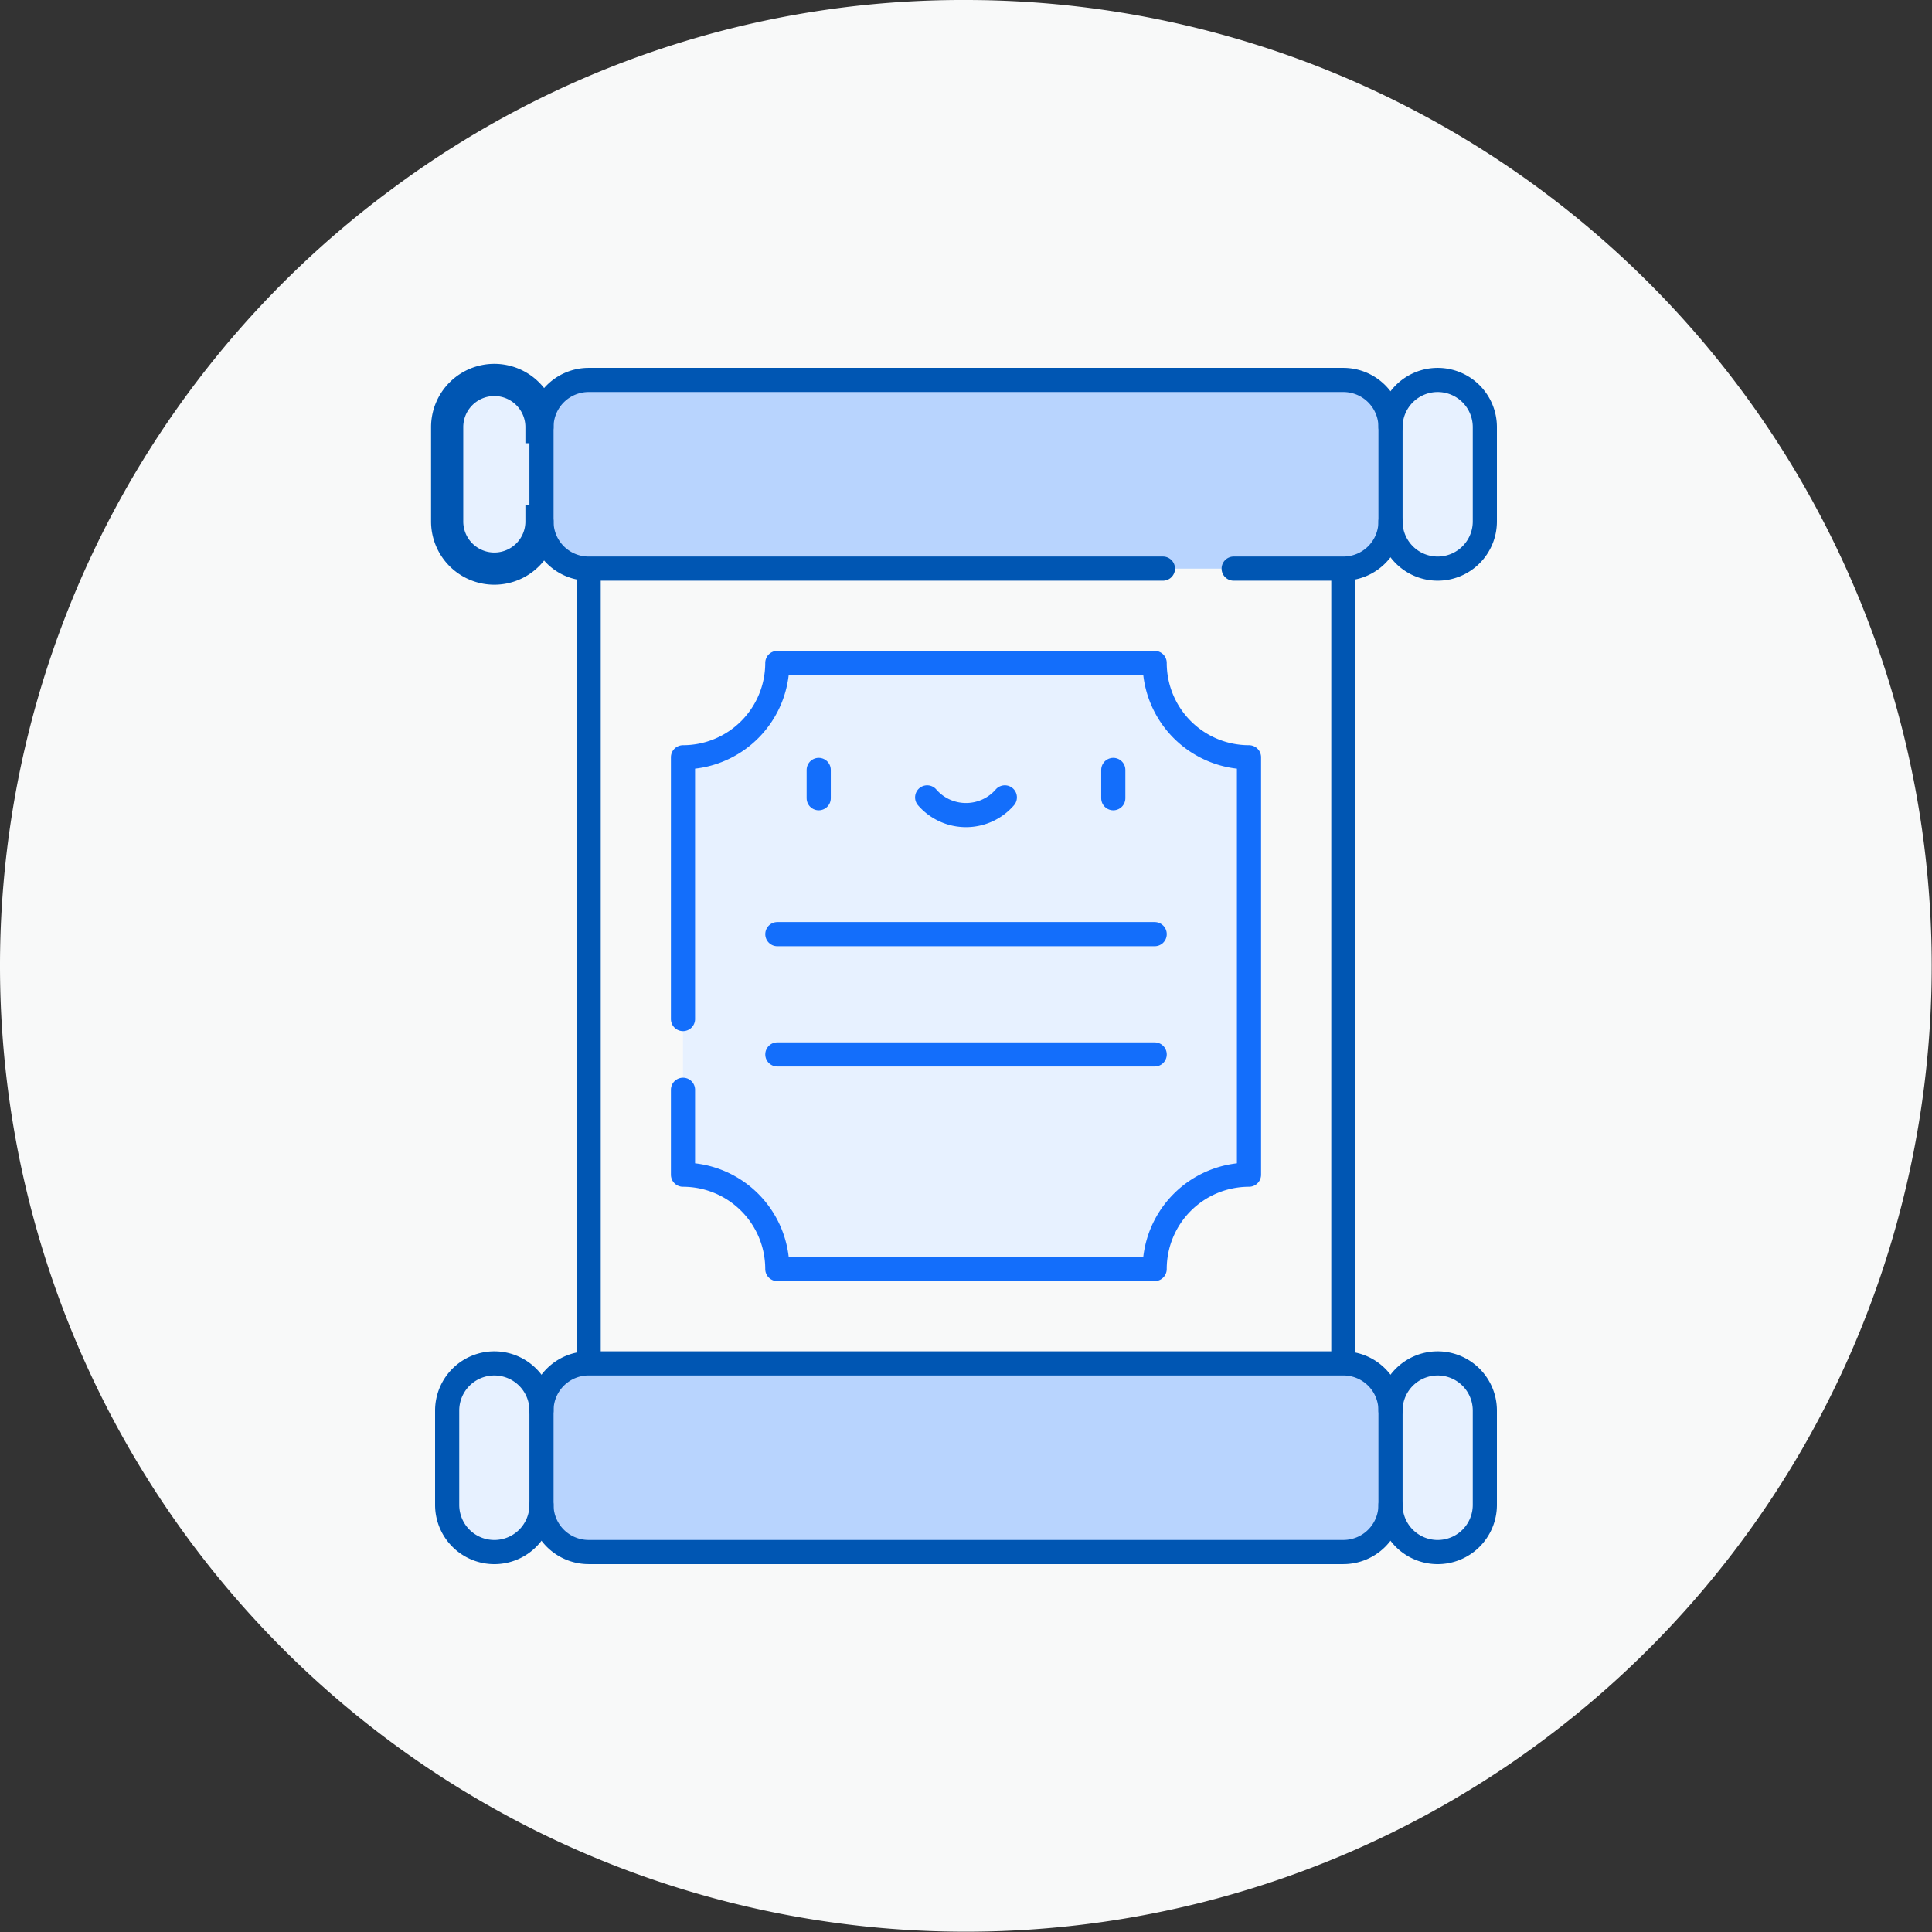
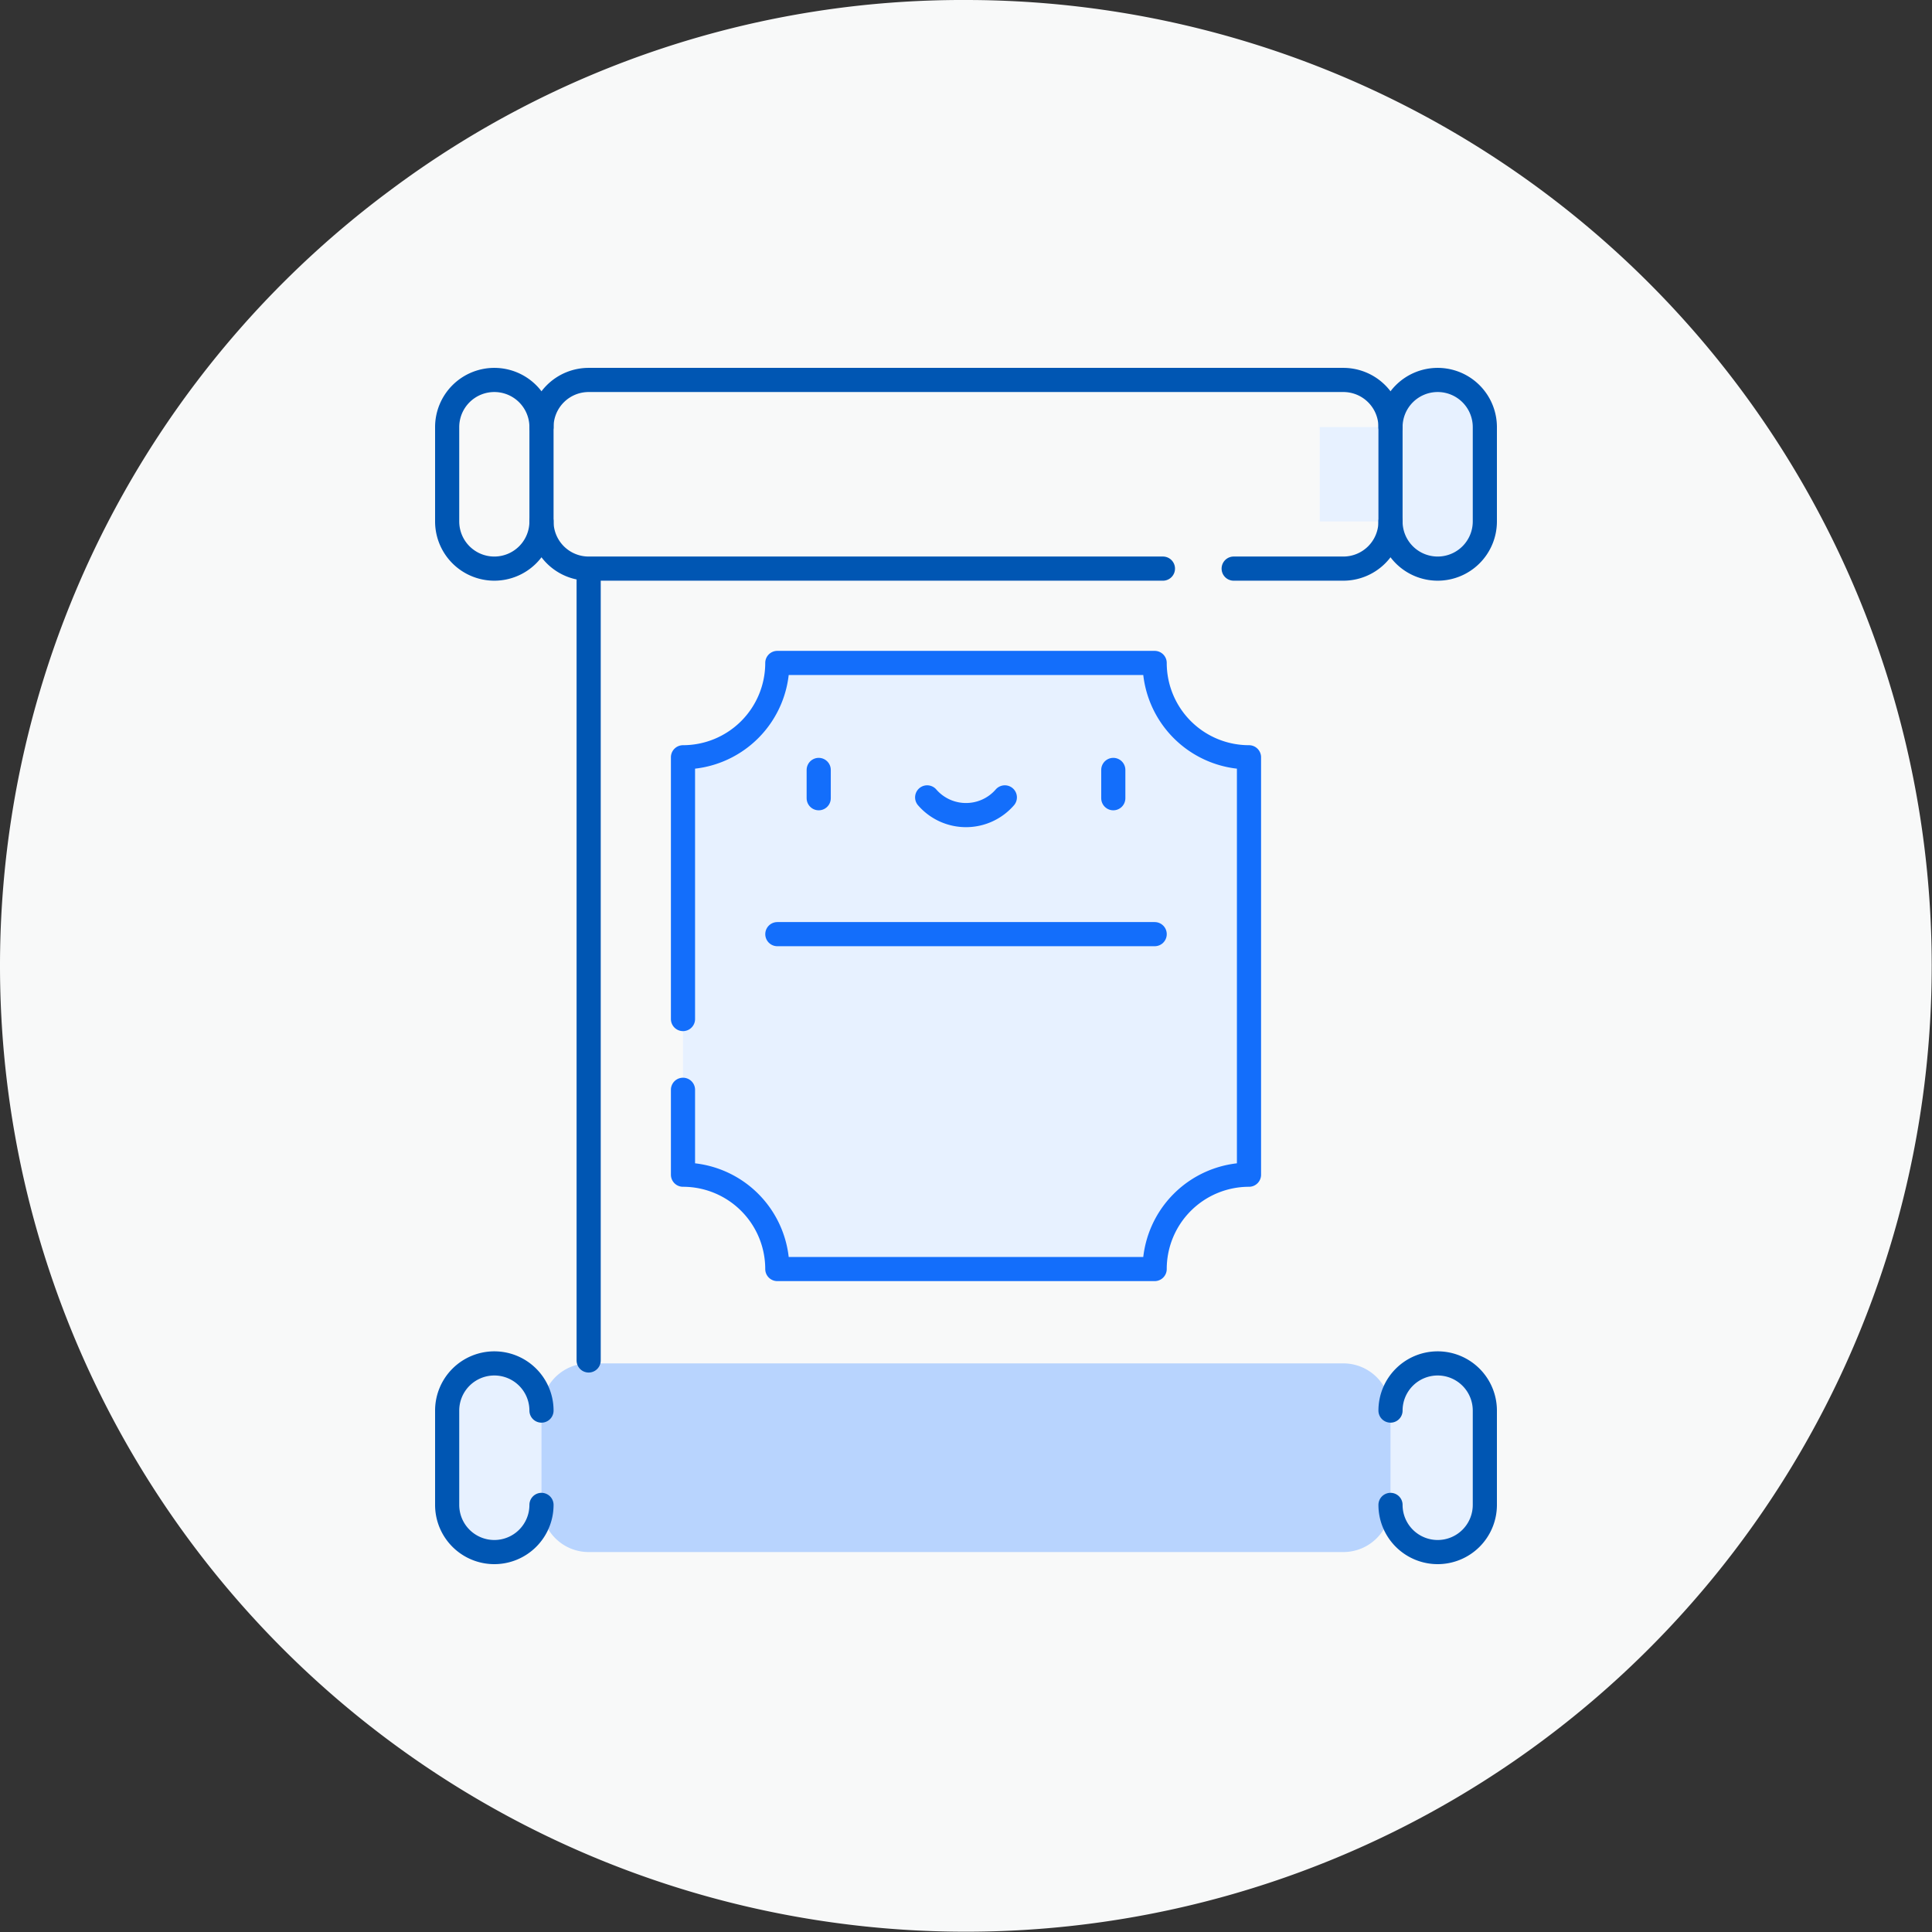
<svg xmlns="http://www.w3.org/2000/svg" width="80" height="80" viewBox="0 0 80 80">
  <rect x="0" y="0" width="80" height="80" fill="#333333" stroke="none" />
  <defs>
    <clipPath id="clip-path">
      <path id="Path_106126" data-name="Path 106126" d="M0-682.665H50v50H0Z" transform="translate(0 682.665)" />
    </clipPath>
  </defs>
  <g id="Arthabodhpatrika" transform="translate(2608 3094)">
    <path id="Path_106127" data-name="Path 106127" d="M40,0A39.994,39.994,0,1,1,16.169,7.871,39.566,39.566,0,0,1,40,0Z" transform="translate(-2608 -3094)" fill="#f8f9f9" />
    <g id="Group_35616" data-name="Group 35616" transform="translate(-2593 -3079.002)">
      <g id="Group_35615" data-name="Group 35615" transform="translate(0 0.002)" clip-path="url(#clip-path)">
        <path id="Path_106100" data-name="Path 106100" d="M-61.784-98.854a1.953,1.953,0,0,1-1.953-1.953h-2.93v-3.906h2.93a1.953,1.953,0,0,1,1.953-1.953,1.953,1.953,0,0,1,1.953,1.953v3.906a1.953,1.953,0,0,1-1.953,1.953" transform="translate(106.315 107.399)" fill="#e7f1ff" />
        <path id="Path_106101" data-name="Path 106101" d="M-61.784-98.854a1.953,1.953,0,0,1-1.953-1.953h-2.93v-3.906h2.93a1.953,1.953,0,0,1,1.953-1.953,1.953,1.953,0,0,1,1.953,1.953v3.906a1.953,1.953,0,0,1-1.953,1.953" transform="translate(106.315 148.121)" fill="#e7f1ff" />
-         <path id="Path_106102" data-name="Path 106102" d="M-24.713-98.854a1.953,1.953,0,0,0,1.953-1.953h2.93v-3.906h-2.93a1.953,1.953,0,0,0-1.953-1.953,1.953,1.953,0,0,0-1.953,1.953v3.906a1.953,1.953,0,0,0,1.953,1.953" transform="translate(30.182 107.399)" fill="#e7f1ff" stroke="#0056b3" stroke-width="1.333" />
        <path id="Path_106103" data-name="Path 106103" d="M-24.713-98.854a1.953,1.953,0,0,0,1.953-1.953h2.93v-3.906h-2.93a1.953,1.953,0,0,0-1.953-1.953,1.953,1.953,0,0,0-1.953,1.953v3.906a1.953,1.953,0,0,0,1.953,1.953" transform="translate(30.182 148.121)" fill="#e7f1ff" />
        <path id="Path_106106" data-name="Path 106106" d="M-296.562-268.141v-17.285a3.906,3.906,0,0,1-3.906-3.906h-15.625A3.906,3.906,0,0,1-320-285.426v17.285a3.906,3.906,0,0,1,3.906,3.906h15.625a3.906,3.906,0,0,1,3.906-3.906" transform="translate(333.28 301.784)" fill="#e7f1ff" />
-         <path id="Path_106108" data-name="Path 106108" d="M-420.129-98.854h-31.25a1.953,1.953,0,0,1-1.953-1.953v-3.906a1.953,1.953,0,0,1,1.953-1.953h31.25a1.953,1.953,0,0,1,1.953,1.953v3.906a1.953,1.953,0,0,1-1.953,1.953" transform="translate(460.754 107.399)" fill="#b8d4fe" />
        <path id="Path_106110" data-name="Path 106110" d="M-420.129-98.854h-31.25a1.953,1.953,0,0,1-1.953-1.953v-3.906a1.953,1.953,0,0,1,1.953-1.953h31.25a1.953,1.953,0,0,1,1.953,1.953v3.906a1.953,1.953,0,0,1-1.953,1.953" transform="translate(460.754 148.121)" fill="#b8d4fe" />
        <path id="Path_106112" data-name="Path 106112" d="M0,0V1.172" transform="translate(18.901 16.881)" fill="none" stroke="#136efb" stroke-linecap="round" stroke-linejoin="round" stroke-width="1" />
        <path id="Path_106113" data-name="Path 106113" d="M0,0V1.172" transform="translate(31.099 16.881)" fill="none" stroke="#136efb" stroke-linecap="round" stroke-linejoin="round" stroke-width="1" />
        <path id="Path_106114" data-name="Path 106114" d="M0,0A2.127,2.127,0,0,0,1.608.733,2.127,2.127,0,0,0,3.216,0" transform="translate(23.392 18.018)" fill="none" stroke="#136efb" stroke-linecap="round" stroke-linejoin="round" stroke-width="1" />
-         <path id="Path_106115" data-name="Path 106115" d="M0-412.978v-32.638" transform="translate(40.625 454.287)" fill="none" stroke="#0056b3" stroke-linecap="round" stroke-linejoin="round" stroke-width="1" />
        <path id="Path_106116" data-name="Path 106116" d="M0,0V32.53" transform="translate(9.375 8.804)" fill="none" stroke="#0056b3" stroke-linecap="round" stroke-linejoin="round" stroke-width="1" />
        <path id="Path_106117" data-name="Path 106117" d="M-325.6-98.854h-23.779a1.953,1.953,0,0,1-1.953-1.953v-3.906a1.953,1.953,0,0,1,1.953-1.953h31.25a1.953,1.953,0,0,1,1.953,1.953v3.906a1.953,1.953,0,0,1-1.953,1.953h-4.541" transform="translate(358.754 107.399)" fill="none" stroke="#0056b3" stroke-linecap="round" stroke-linejoin="round" stroke-width="1" />
        <path id="Path_106118" data-name="Path 106118" d="M0-24.713a1.953,1.953,0,0,1,1.953-1.953h0a1.953,1.953,0,0,1,1.953,1.953v3.906a1.953,1.953,0,0,1-1.953,1.953h0A1.953,1.953,0,0,1,0-20.807" transform="translate(42.578 27.399)" fill="none" stroke="#0056b3" stroke-linecap="round" stroke-linejoin="round" stroke-width="1" />
-         <path id="Path_106119" data-name="Path 106119" d="M-420.129-98.854h-31.25a1.953,1.953,0,0,1-1.953-1.953v-3.906a1.953,1.953,0,0,1,1.953-1.953h31.25a1.953,1.953,0,0,1,1.953,1.953v3.906A1.953,1.953,0,0,1-420.129-98.854Z" transform="translate(460.754 148.121)" fill="none" stroke="#0056b3" stroke-linecap="round" stroke-linejoin="round" stroke-width="1" />
        <path id="Path_106120" data-name="Path 106120" d="M0-24.713a1.953,1.953,0,0,1,1.953-1.953h0a1.953,1.953,0,0,1,1.953,1.953v3.906a1.953,1.953,0,0,1-1.953,1.953h0A1.953,1.953,0,0,1,0-20.807" transform="translate(42.578 68.122)" fill="none" stroke="#0056b3" stroke-linecap="round" stroke-linejoin="round" stroke-width="1" />
        <path id="Path_106121" data-name="Path 106121" d="M-49.427-24.713a1.953,1.953,0,0,0-1.953-1.953h0a1.953,1.953,0,0,0-1.953,1.953v3.906a1.953,1.953,0,0,0,1.953,1.953h0a1.953,1.953,0,0,0,1.953-1.953" transform="translate(56.849 27.399)" fill="none" stroke="#0056b3" stroke-linecap="round" stroke-linejoin="round" stroke-width="1" />
        <path id="Path_106122" data-name="Path 106122" d="M-49.427-24.713a1.953,1.953,0,0,0-1.953-1.953h0a1.953,1.953,0,0,0-1.953,1.953v3.906a1.953,1.953,0,0,0,1.953,1.953h0a1.953,1.953,0,0,0,1.953-1.953" transform="translate(56.849 68.122)" fill="none" stroke="#0056b3" stroke-linecap="round" stroke-linejoin="round" stroke-width="1" />
        <path id="Path_106123" data-name="Path 106123" d="M0,0H15.625" transform="translate(17.188 23.681)" fill="none" stroke="#136efb" stroke-linecap="round" stroke-linejoin="round" stroke-width="1" />
-         <path id="Path_106124" data-name="Path 106124" d="M0,0H15.625" transform="translate(17.188 28.662)" fill="none" stroke="#136efb" stroke-linecap="round" stroke-linejoin="round" stroke-width="1" />
        <path id="Path_106125" data-name="Path 106125" d="M0-223.651v3.516a3.906,3.906,0,0,1,3.906,3.906H19.531a3.906,3.906,0,0,1,3.906-3.906V-237.42a3.906,3.906,0,0,1-3.906-3.906H3.906A3.906,3.906,0,0,1,0-237.42v10.839" transform="translate(13.281 253.777)" fill="none" stroke="#136efb" stroke-linecap="round" stroke-linejoin="round" stroke-width="1" />
      </g>
    </g>
  </g>
</svg>